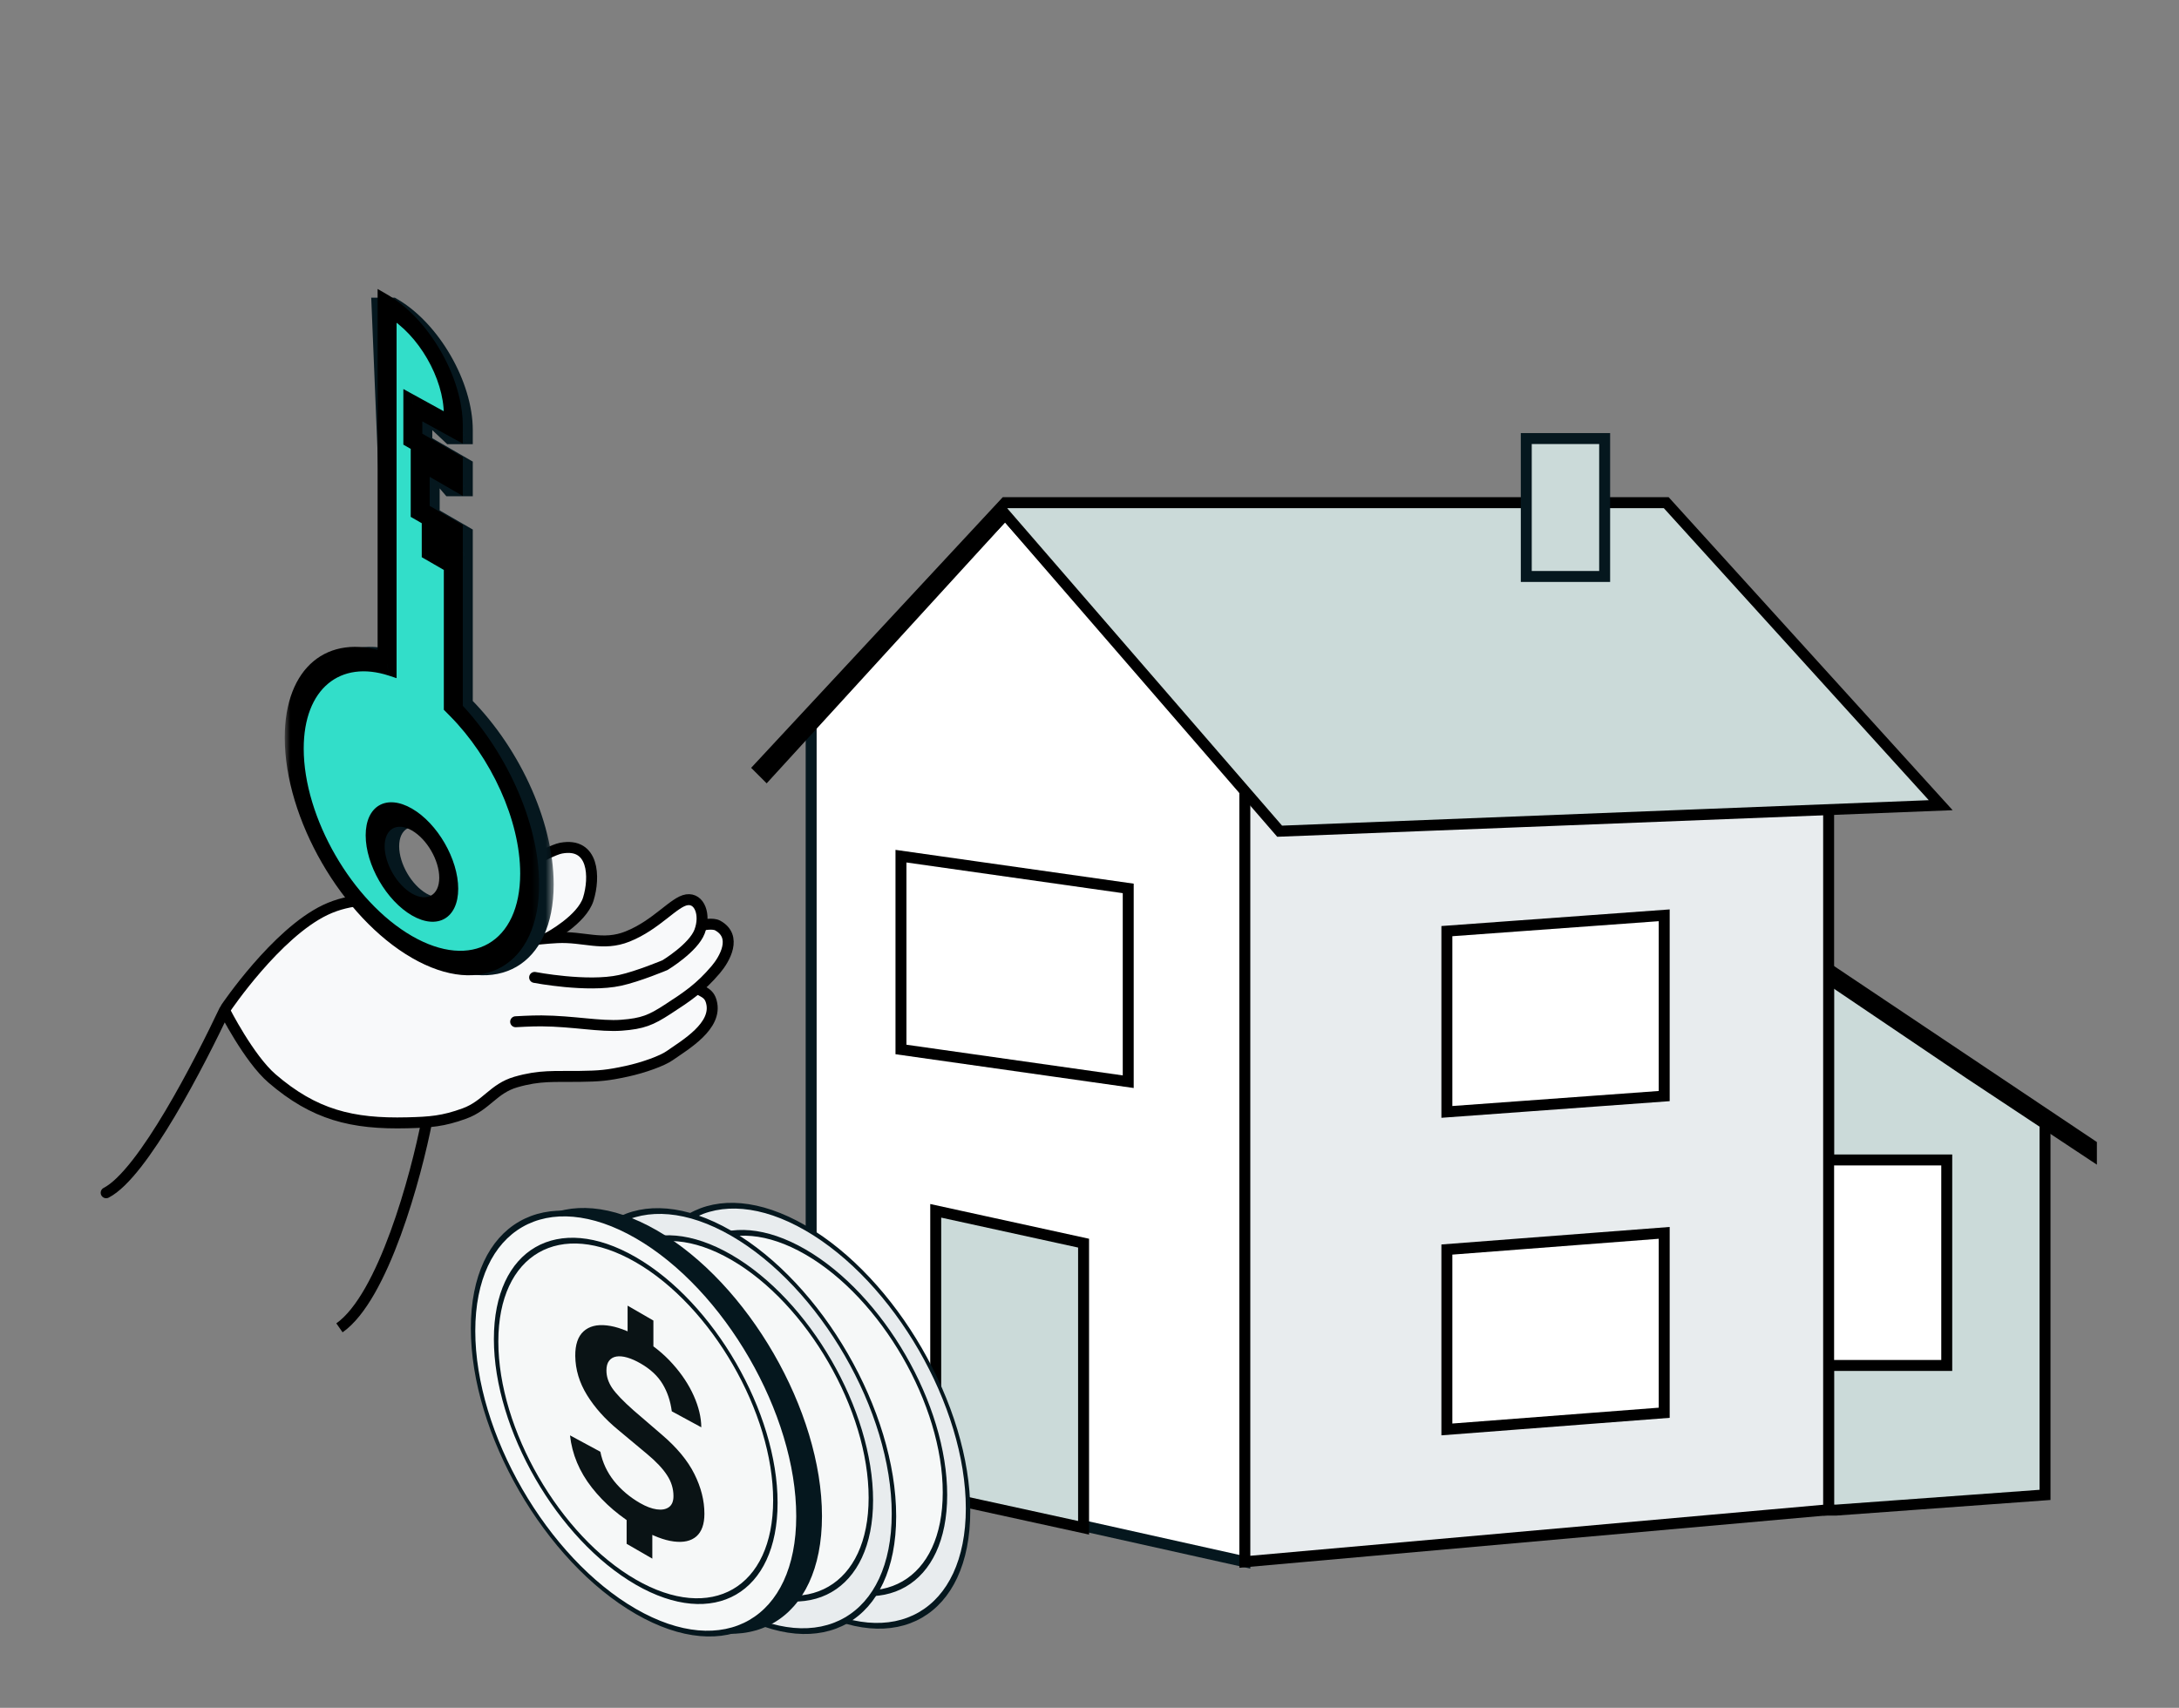
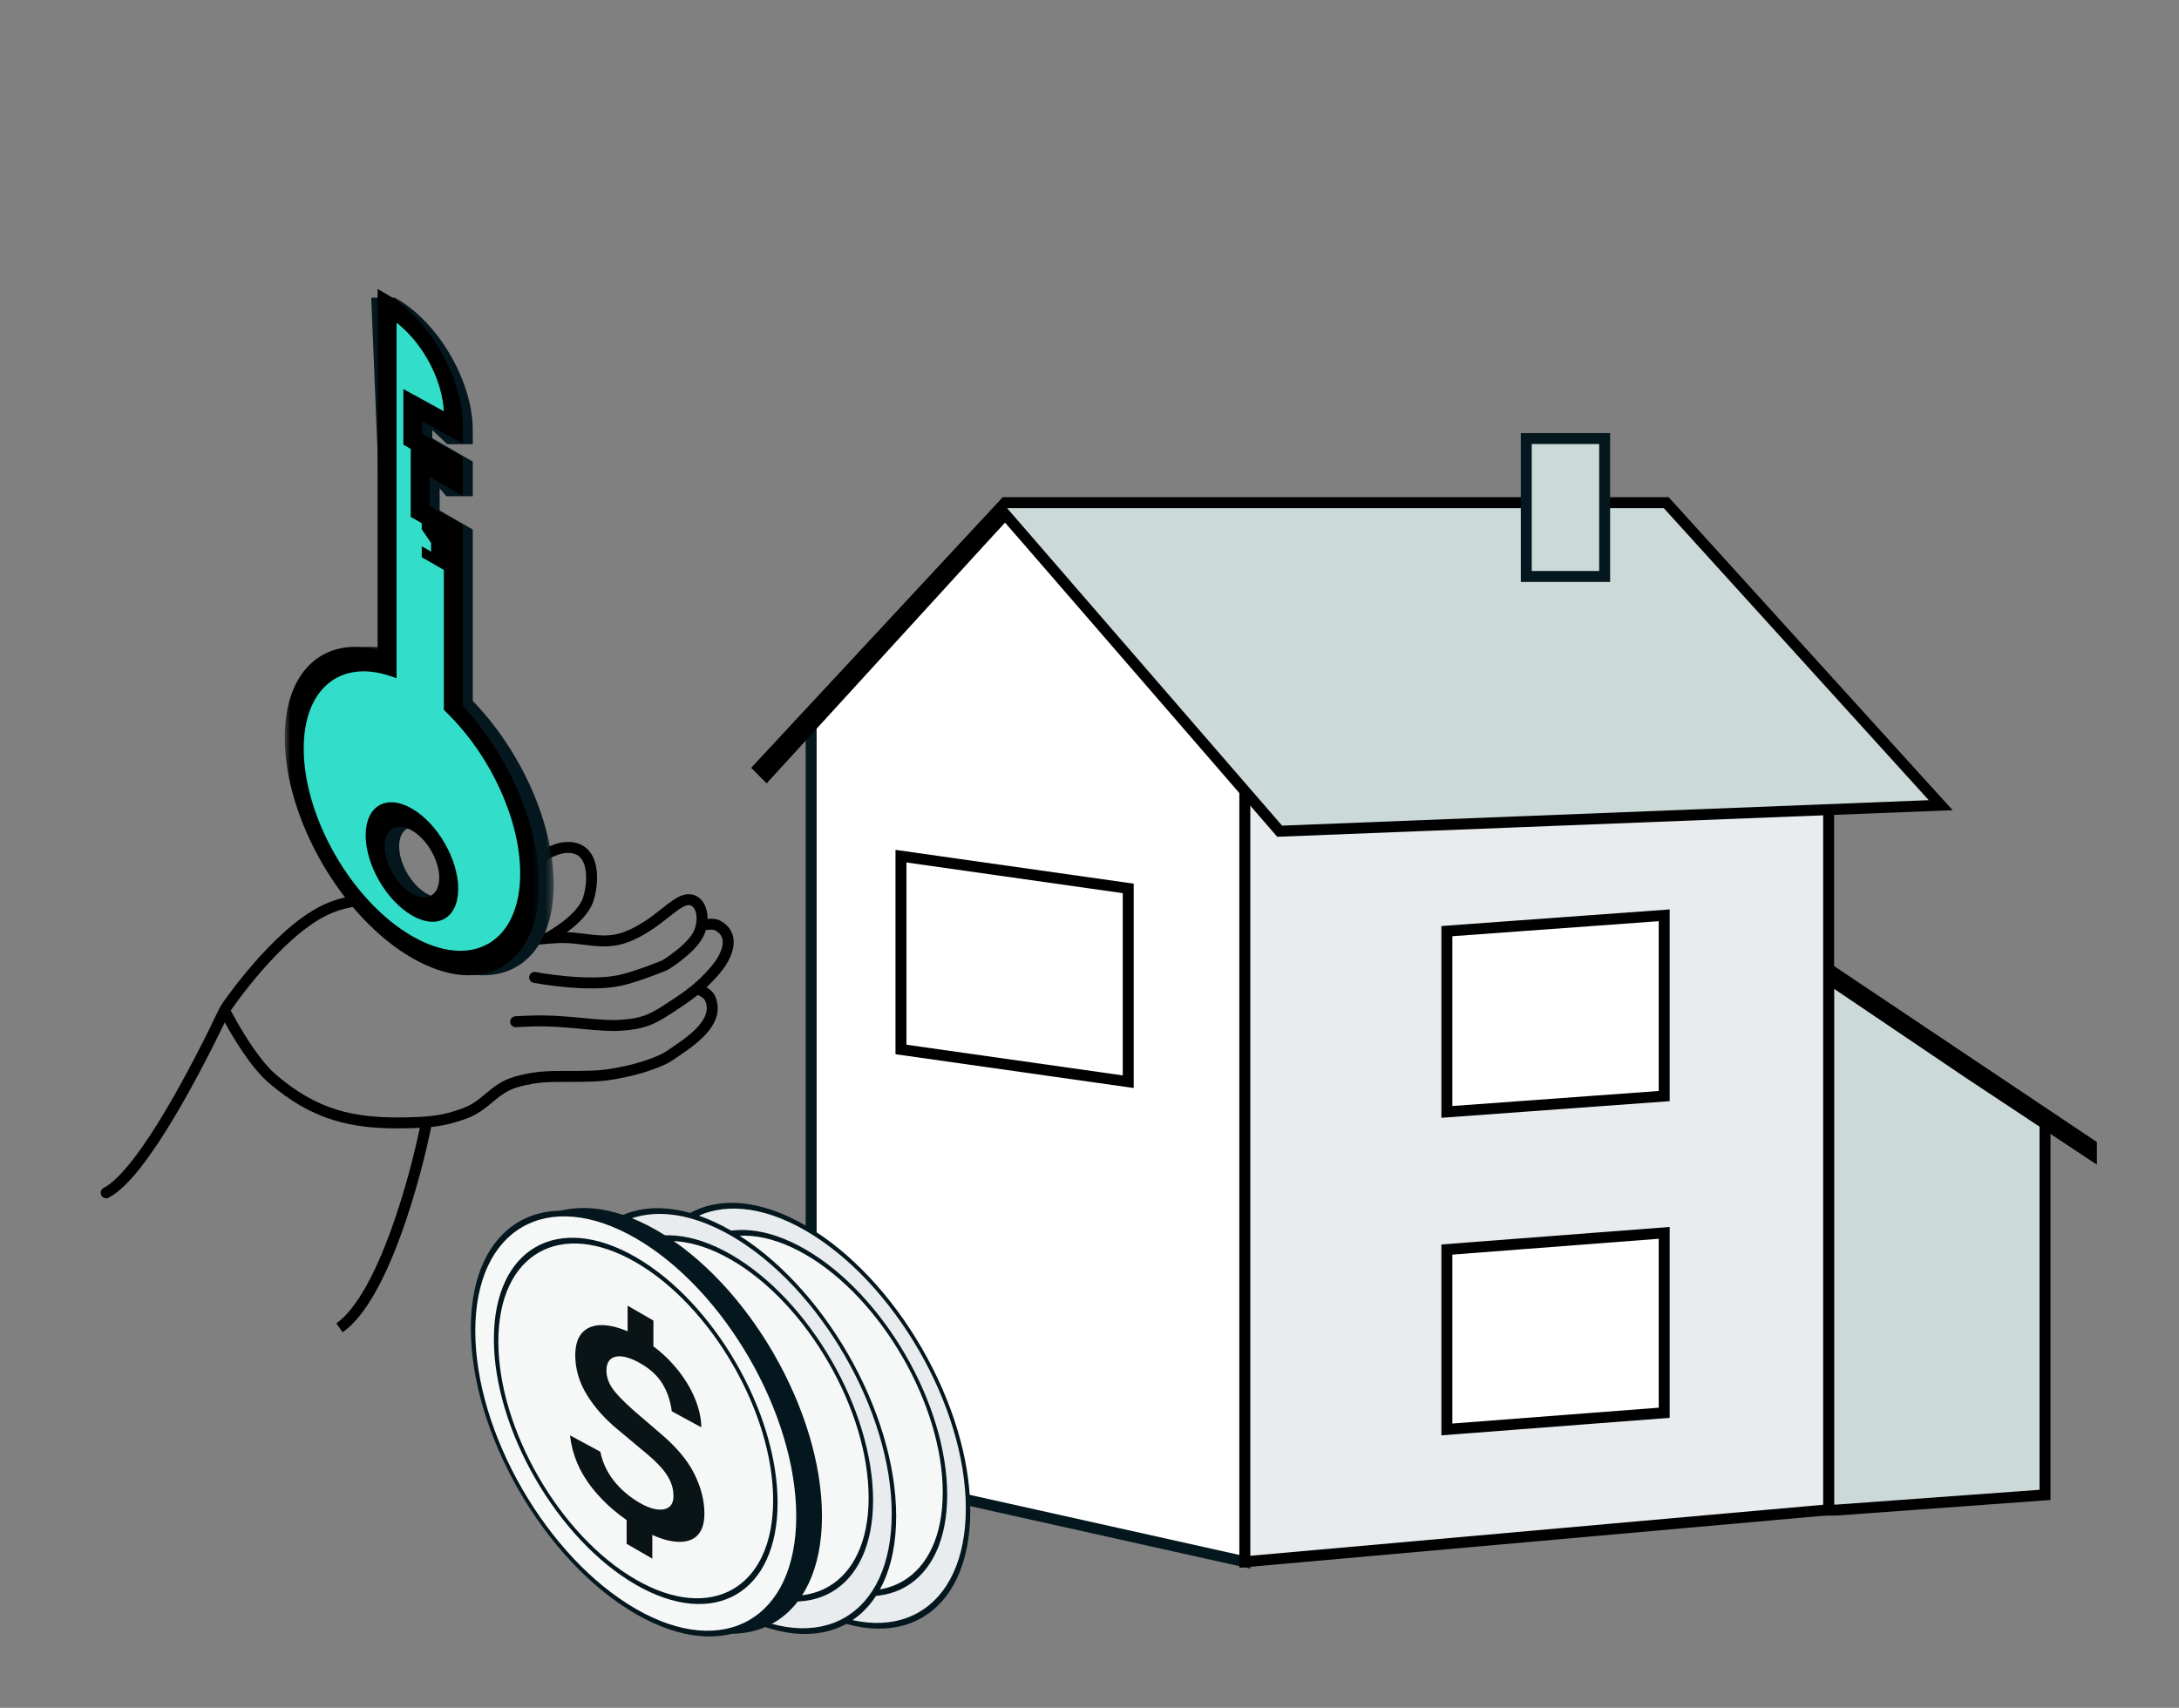
<svg xmlns="http://www.w3.org/2000/svg" fill="none" viewBox="0 0 199 156" height="156" width="199">
  <rect x="0" y="0" width="199" height="156" fill="#808080" stroke="none" />
  <path stroke="black" fill="#CBDAD9" d="M186.764 136.549L167.698 137.938H166.992V89.213L186.764 102.373V136.549Z" />
-   <rect stroke="black" fill="white" transform="matrix(-1 0 0 1 177.289 105.455)" height="18.772" width="11.005" y="0.5" x="-0.5" />
  <path stroke="black" d="M191.001 105.455L179.854 98.068L166.992 89.376V88.507L191.001 104.586V105.455Z" />
  <path stroke="#05171E" fill="white" d="M74.08 65.846V133.83L113.688 142.658V71.689L91.797 46.974L74.08 65.846Z" />
  <path stroke="black" fill="#E8ECEE" d="M167.002 137.909L113.687 142.658V71.69L117.218 75.573L167.002 73.551V137.909Z" />
  <path stroke="black" fill="white" d="M151.986 100.12V83.607L132.138 85.053V101.566L151.986 100.12Z" />
  <path stroke="black" fill="white" d="M103.037 98.808V81.151L82.282 78.206V95.863L103.037 98.808Z" />
  <path stroke="black" fill="white" d="M151.986 129.047V112.615L132.138 114.138V130.57L151.986 129.047Z" />
-   <path stroke="black" fill="#CBDAD9" d="M98.959 139.554V113.555L85.456 110.601V136.6L98.959 139.554Z" />
  <path stroke="black" fill="#CBDAD9" d="M116.865 75.926L177.238 73.55L152.17 45.915H91.796L69.294 70.125L70 70.831L91.796 46.974L116.865 75.926Z" />
  <rect stroke="#05171E" fill="#CBDAD9" height="12.597" width="7.158" y="40.06" x="139.389" />
-   <path fill="#F8F9FA" d="M29.703 83.122C25.218 85.264 20.64 92.055 20.64 92.055L20.64 93.29L21.501 94.29L23.001 96.79L25.501 99.29L28.001 100.79L32.001 102.29L37.001 102.79L40.001 102.29L42.001 101.79L43.501 101.29L44.501 100.29L46.001 99.29L47.501 98.79L50.112 98.29L51.236 98.29L53.001 98.29L56.001 98.29L58.001 97.79L59.501 97.29L61.501 96.29L63.001 95.29L64.501 93.79L65.001 92.79L65.001 91.29L64.001 90.29L66.001 87.79L66.501 86.29L66.501 85.627L66.001 84.79L65.001 84.29L64.001 84.29L64.001 83.79L64.001 83.122L63.501 82.29L62.001 82.29L61.001 83.122L59.001 84.79L58.001 85.29L57.001 85.627L55.501 85.79L53.001 85.627L50.112 85.627C50.112 85.627 53.141 84.011 53.728 82.125C54.341 80.152 54.261 76.908 51.236 77.474C50.03 77.7 46.099 80.107 42.808 81.795C39.517 83.483 34.344 80.904 29.703 83.122Z" />
  <path stroke="black" d="M39.001 102.29C38.001 107.457 35.001 118.49 31.001 121.29" />
  <path stroke-linejoin="round" stroke-linecap="round" stroke="black" d="M20.64 92.055C20.64 92.055 25.218 85.264 29.703 83.122C34.344 80.904 39.517 83.483 42.808 81.795C46.099 80.107 50.03 77.7 51.236 77.474C54.261 76.908 54.341 80.152 53.728 82.125C53.141 84.011 50.112 85.627 50.112 85.627" />
  <path stroke-linejoin="round" stroke-linecap="round" stroke="black" d="M41.297 87.069C41.297 87.069 47.108 85.839 50.891 85.65C53.331 85.528 55.042 86.452 57.31 85.545C59.961 84.484 61.552 82.364 62.724 82.19C63.896 82.016 64.467 83.569 63.891 85.092C63.321 86.598 60.731 88.16 60.731 88.16C60.731 88.16 58.278 89.191 56.623 89.552C53.629 90.206 48.824 89.281 48.824 89.281" />
  <path stroke-linejoin="round" stroke-linecap="round" stroke="black" d="M64.204 84.485C64.204 84.485 65.113 84.307 65.534 84.536C67.385 85.545 66.165 87.628 65.371 88.562C63.944 90.242 62.785 91.022 60.952 92.209C59.449 93.184 58.695 93.502 56.764 93.648C54.832 93.795 52.332 93.272 49.452 93.251C48.53 93.244 47.092 93.33 47.092 93.33" />
  <path stroke-linejoin="round" stroke-linecap="round" stroke="black" d="M63.675 90.318C63.675 90.318 63.914 90.397 64.304 90.631C64.671 90.852 64.853 91.093 64.966 91.506C65.571 93.71 62.562 95.442 61.155 96.43C60.477 96.906 58.78 97.52 57.256 97.851C55.455 98.242 54.752 98.297 52.909 98.322C50.617 98.354 49.32 98.2 47.117 98.836C45.049 99.434 44.435 100.973 42.413 101.713C40.478 102.421 39.266 102.51 37.206 102.561C32.126 102.689 28.693 101.822 24.841 98.508C22.73 96.691 20.501 92.29 20.501 92.29C18.293 96.946 13.067 107.224 9.696 108.952" />
  <mask fill="black" height="72.5" width="23.383" y="22.152" x="27.331" maskUnits="userSpaceOnUse" id="path-18-outside-1_5432_9460">
    <rect height="72.5" width="23.383" y="22.152" x="27.331" fill="white" />
    <path d="M42.311 38.783C42.311 34.927 39.603 30.237 36.263 28.309L34.795 28.309L36.118 60.472C31.554 59.271 28.197 62.153 28.197 67.878C28.197 74.734 33.011 83.071 38.948 86.499C44.886 89.927 49.699 87.148 49.699 80.292C49.699 74.792 46.601 68.339 42.311 64.232L42.311 55.077L42.311 51.973L40.295 50.809L40.295 50.033L40.773 50.421L42.311 50.421L42.311 48.87L39.287 47.124L39.287 44.408L39.287 42.468L40.773 44.214H42.311L42.311 42.663L38.615 40.529L38.615 37.425L40.773 39.458L42.311 39.458L42.311 38.783ZM35.588 76.8C35.588 78.943 37.092 81.548 38.947 82.62C40.803 83.691 42.307 82.822 42.307 80.68C42.307 78.537 40.803 75.932 38.947 74.861C37.092 73.79 35.588 74.658 35.588 76.8Z" clip-rule="evenodd" fill-rule="evenodd" />
  </mask>
  <path fill="#05171E" d="M42.311 38.783C42.311 34.927 39.603 30.237 36.263 28.309L34.795 28.309L36.118 60.472C31.554 59.271 28.197 62.153 28.197 67.878C28.197 74.734 33.011 83.071 38.948 86.499C44.886 89.927 49.699 87.148 49.699 80.292C49.699 74.792 46.601 68.339 42.311 64.232L42.311 55.077L42.311 51.973L40.295 50.809L40.295 50.033L40.773 50.421L42.311 50.421L42.311 48.87L39.287 47.124L39.287 44.408L39.287 42.468L40.773 44.214H42.311L42.311 42.663L38.615 40.529L38.615 37.425L40.773 39.458L42.311 39.458L42.311 38.783ZM35.588 76.8C35.588 78.943 37.092 81.548 38.947 82.62C40.803 83.691 42.307 82.822 42.307 80.68C42.307 78.537 40.803 75.932 38.947 74.861C37.092 73.79 35.588 74.658 35.588 76.8Z" clip-rule="evenodd" fill-rule="evenodd" />
  <path mask="url(#path-18-outside-1_5432_9460)" fill="#05171E" d="M36.263 28.309L36.263 27.309L36.059 27.191L35.876 27.191L36.263 28.309ZM42.311 38.783L41.445 38.283L42.311 38.783ZM34.795 28.309L34.408 27.191L33.903 27.191L33.93 27.858L34.795 28.309ZM36.118 60.472L36.346 61.568L37.017 61.745L36.983 60.923L36.118 60.472ZM42.311 64.232L41.445 63.732L41.445 64.456L42.04 65.026L42.311 64.232ZM42.311 55.077L43.177 55.577L42.311 55.077ZM42.311 51.973L43.177 52.473L43.177 51.473L42.311 50.973L42.311 51.973ZM40.295 50.809L39.429 50.309L39.429 51.309L40.295 51.809L40.295 50.809ZM40.295 50.033L40.467 49.152L39.429 48.311L39.429 49.533L40.295 50.033ZM40.773 50.421L40.601 51.302L40.894 51.539L41.16 51.539L40.773 50.421ZM42.311 50.421L42.698 51.539H43.177L43.177 50.921L42.311 50.421ZM42.311 48.87L43.177 49.37L43.177 48.37L42.311 47.87L42.311 48.87ZM39.287 47.124L38.421 46.624L38.421 47.624L39.287 48.124L39.287 47.124ZM39.287 42.468L39.685 41.81L38.421 40.325L38.421 41.968L39.287 42.468ZM40.773 44.214L40.375 44.873L40.767 45.332H41.16L40.773 44.214ZM42.311 44.214L42.698 45.332H43.177L43.177 44.714L42.311 44.214ZM42.311 42.663L43.177 43.163L43.177 42.163L42.311 41.663L42.311 42.663ZM38.615 40.529L37.749 40.029L37.749 41.029L38.615 41.529L38.615 40.529ZM38.615 37.425L38.876 36.622L37.749 35.561L37.749 36.925L38.615 37.425ZM40.773 39.458L40.512 40.261L40.847 40.576L41.16 40.576L40.773 39.458ZM42.311 39.458L42.698 40.576L43.177 40.576L43.177 39.958L42.311 39.458ZM36.263 29.309C39.125 30.961 41.445 34.979 41.445 38.283L43.177 39.283C43.177 34.874 40.081 29.513 36.263 27.309L36.263 29.309ZM35.182 29.427L36.651 29.427L35.876 27.191L34.408 27.191L35.182 29.427ZM36.983 60.923L35.66 28.76L33.93 27.858L35.253 60.021L36.983 60.923ZM35.891 59.376C30.959 58.078 27.331 61.191 27.331 67.378L29.063 68.378C29.063 63.116 32.148 60.464 36.346 61.568L35.891 59.376ZM27.331 67.378C27.331 74.787 32.532 83.795 38.948 87.499L38.948 85.499C33.489 82.347 29.063 74.682 29.063 68.378L27.331 67.378ZM38.948 87.499C45.364 91.204 50.565 88.201 50.565 80.792L48.833 79.792C48.833 86.096 44.407 88.651 38.948 85.499L38.948 87.499ZM50.565 80.792C50.565 74.848 47.217 67.876 42.581 63.438L42.04 65.026C45.986 68.803 48.833 74.737 48.833 79.792L50.565 80.792ZM41.445 54.577L41.445 63.732L43.177 64.732L43.177 55.577L41.445 54.577ZM41.445 51.473L41.445 54.577L43.177 55.577L43.177 52.473L41.445 51.473ZM40.295 51.809L42.311 52.973L42.311 50.973L40.295 49.809L40.295 51.809ZM39.429 49.533L39.429 50.309L41.161 51.309L41.161 50.533L39.429 49.533ZM40.945 49.54L40.467 49.152L40.123 50.914L40.601 51.302L40.945 49.54ZM41.923 49.303L40.386 49.303L41.16 51.539L42.698 51.539L41.923 49.303ZM41.445 48.37L41.445 49.921L43.177 50.921L43.177 49.37L41.445 48.37ZM39.287 48.124L42.311 49.87L42.311 47.87L39.287 46.124L39.287 48.124ZM38.421 43.908L38.421 46.624L40.153 47.624L40.153 44.908L38.421 43.908ZM38.421 41.968L38.421 43.908L40.153 44.908L40.153 42.968L38.421 41.968ZM41.171 43.556L39.685 41.81L38.889 43.127L40.375 44.873L41.171 43.556ZM41.923 43.096H40.386L41.16 45.332L42.698 45.332L41.923 43.096ZM41.445 42.163L41.445 43.714L43.177 44.714L43.177 43.163L41.445 42.163ZM38.615 41.529L42.311 43.663L42.311 41.663L38.615 39.529L38.615 41.529ZM37.749 36.925L37.749 40.029L39.481 41.029L39.481 37.925L37.749 36.925ZM41.034 38.655L38.876 36.622L38.354 38.228L40.512 40.261L41.034 38.655ZM41.923 38.34L40.386 38.34L41.16 40.576L42.698 40.576L41.923 38.34ZM41.445 38.283L41.445 38.958L43.177 39.958L43.177 39.283L41.445 38.283ZM38.947 81.62C37.57 80.825 36.454 78.891 36.454 77.3L34.722 76.3C34.722 78.995 36.614 82.272 38.947 83.62L38.947 81.62ZM41.441 80.18C41.441 81.77 40.325 82.415 38.947 81.62L38.947 83.62C41.281 84.967 43.173 83.875 43.173 81.18L41.441 80.18ZM38.947 75.861C40.325 76.656 41.441 78.59 41.441 80.18L43.173 81.18C43.173 78.485 41.281 75.208 38.947 73.861L38.947 75.861ZM36.454 77.3C36.454 75.71 37.57 75.066 38.947 75.861L38.947 73.861C36.614 72.513 34.722 73.606 34.722 76.3L36.454 77.3Z" />
  <mask fill="black" height="73.5" width="23.383" y="21.5" x="26.005" maskUnits="userSpaceOnUse" id="path-20-outside-2_5432_9460">
    <rect height="73.5" width="23.383" y="21.5" x="26.005" fill="white" />
    <path d="M41.399 38.37C41.399 34.514 38.691 29.824 35.352 27.896L35.352 60.638C30.504 59.043 26.871 61.922 26.871 67.879C26.871 74.735 31.684 83.072 37.622 86.5C43.559 89.928 48.373 87.149 48.373 80.293C48.373 74.971 45.473 68.758 41.399 64.64L41.399 54.663L41.399 51.56L39.383 50.396L39.383 48.844L41.399 50.008L41.399 48.456L38.375 46.711L38.375 43.995L38.375 42.055L41.399 43.801L41.399 42.249L37.703 40.116L37.703 37.012L41.399 39.045L41.399 38.37ZM34.262 76.801C34.262 78.943 35.766 81.548 37.621 82.62C39.477 83.691 40.981 82.823 40.981 80.68C40.981 78.537 39.477 75.932 37.621 74.861C35.766 73.79 34.262 74.658 34.262 76.801Z" clip-rule="evenodd" fill-rule="evenodd" />
  </mask>
  <path fill="#32DEC9" d="M41.399 38.37C41.399 34.514 38.691 29.824 35.352 27.896L35.352 60.638C30.504 59.043 26.871 61.922 26.871 67.879C26.871 74.735 31.684 83.072 37.622 86.5C43.559 89.928 48.373 87.149 48.373 80.293C48.373 74.971 45.473 68.758 41.399 64.64L41.399 54.663L41.399 51.56L39.383 50.396L39.383 48.844L41.399 50.008L41.399 48.456L38.375 46.711L38.375 43.995L38.375 42.055L41.399 43.801L41.399 42.249L37.703 40.116L37.703 37.012L41.399 39.045L41.399 38.37ZM34.262 76.801C34.262 78.943 35.766 81.548 37.621 82.62C39.477 83.691 40.981 82.823 40.981 80.68C40.981 78.537 39.477 75.932 37.621 74.861C35.766 73.79 34.262 74.658 34.262 76.801Z" clip-rule="evenodd" fill-rule="evenodd" />
-   <path mask="url(#path-20-outside-2_5432_9460)" fill="black" d="M35.352 27.896L35.352 26.896L34.486 26.396L34.486 27.396L35.352 27.896ZM41.399 38.37L40.533 37.87L41.399 38.37ZM35.352 60.638L35.534 61.721L36.218 61.946L36.218 61.138L35.352 60.638ZM41.399 64.64L40.533 64.14L40.533 64.833L41.095 65.401L41.399 64.64ZM41.399 54.663L42.265 55.163L41.399 54.663ZM41.399 51.56L42.265 52.06L42.265 51.06L41.399 50.56L41.399 51.56ZM39.383 50.396L38.517 49.896L38.517 50.896L39.383 51.396L39.383 50.396ZM39.383 48.844L39.383 47.844L38.517 47.344L38.517 48.344L39.383 48.844ZM41.399 50.008L41.399 51.008L42.265 51.508L42.265 50.508L41.399 50.008ZM41.399 48.456L42.265 48.956L42.265 47.956L41.399 47.456L41.399 48.456ZM38.375 46.711L37.509 46.211L37.509 47.211L38.375 47.711L38.375 46.711ZM38.375 42.055L38.375 41.055L37.509 40.555L37.509 41.555L38.375 42.055ZM41.399 43.801L41.399 44.801L42.265 45.301L42.265 44.301L41.399 43.801ZM41.399 42.249L42.265 42.749L42.265 41.749L41.399 41.249L41.399 42.249ZM37.703 40.116L36.837 39.616L36.837 40.616L37.703 41.116L37.703 40.116ZM37.703 37.012L37.683 36.001L36.837 35.536L36.837 36.512L37.703 37.012ZM41.399 39.045L41.419 40.057L42.265 40.522L42.265 39.545L41.399 39.045ZM35.352 28.896C38.213 30.548 40.533 34.566 40.533 37.87L42.265 38.87C42.265 34.461 39.17 29.1 35.352 26.896L35.352 28.896ZM36.218 61.138L36.218 28.396L34.486 27.396L34.486 60.138L36.218 61.138ZM35.169 59.556C29.932 57.832 26.005 60.941 26.005 67.379L27.737 68.379C27.737 62.903 31.077 60.254 35.534 61.721L35.169 59.556ZM26.005 67.379C26.005 74.787 31.206 83.796 37.622 87.5L37.622 85.5C32.163 82.348 27.737 74.683 27.737 68.379L26.005 67.379ZM37.622 87.5C44.038 91.204 49.239 88.201 49.239 80.793L47.507 79.793C47.507 86.097 43.081 88.652 37.622 85.5L37.622 87.5ZM49.239 80.793C49.239 75.041 46.104 68.328 41.703 63.88L41.095 65.401C44.842 69.188 47.507 74.902 47.507 79.793L49.239 80.793ZM40.533 54.163L40.533 64.14L42.265 65.14L42.265 55.163L40.533 54.163ZM40.533 51.06L40.533 54.163L42.265 55.163L42.265 52.06L40.533 51.06ZM39.383 51.396L41.399 52.56L41.399 50.56L39.383 49.396L39.383 51.396ZM38.517 48.344L38.517 49.896L40.249 50.896L40.249 49.344L38.517 48.344ZM41.399 49.008L39.383 47.844L39.383 49.844L41.399 51.008L41.399 49.008ZM40.533 47.956L40.533 49.508L42.265 50.508L42.265 48.956L40.533 47.956ZM38.375 47.711L41.399 49.456L41.399 47.456L38.375 45.711L38.375 47.711ZM37.509 43.495L37.509 46.211L39.241 47.211L39.241 44.495L37.509 43.495ZM37.509 41.555L37.509 43.495L39.241 44.495L39.241 42.555L37.509 41.555ZM41.399 42.801L38.375 41.055L38.375 43.055L41.399 44.801L41.399 42.801ZM40.533 41.749L40.533 43.301L42.265 44.301L42.265 42.749L40.533 41.749ZM37.703 41.116L41.399 43.249L41.399 41.249L37.703 39.116L37.703 41.116ZM36.837 36.512L36.837 39.616L38.569 40.616L38.569 37.512L36.837 36.512ZM41.379 38.034L37.683 36.001L37.724 38.024L41.419 40.057L41.379 38.034ZM40.533 37.87L40.533 38.545L42.265 39.545L42.265 38.87L40.533 37.87ZM37.621 81.62C36.244 80.825 35.128 78.891 35.128 77.301L33.396 76.301C33.396 78.995 35.288 82.272 37.621 83.62L37.621 81.62ZM40.115 80.18C40.115 81.77 38.998 82.415 37.621 81.62L37.621 83.62C39.955 84.967 41.847 83.875 41.847 81.18L40.115 80.18ZM37.621 75.861C38.998 76.656 40.115 78.59 40.115 80.18L41.847 81.18C41.847 78.485 39.955 75.208 37.621 73.861L37.621 75.861ZM35.128 77.301C35.128 75.71 36.244 75.066 37.621 75.861L37.621 73.861C35.288 72.513 33.396 73.606 33.396 76.301L35.128 77.301Z" />
+   <path mask="url(#path-20-outside-2_5432_9460)" fill="black" d="M35.352 27.896L35.352 26.896L34.486 26.396L34.486 27.396L35.352 27.896ZM41.399 38.37L40.533 37.87L41.399 38.37ZM35.352 60.638L35.534 61.721L36.218 61.946L36.218 61.138L35.352 60.638ZM41.399 64.64L40.533 64.14L40.533 64.833L41.095 65.401L41.399 64.64ZM41.399 54.663L42.265 55.163L41.399 54.663ZM41.399 51.56L42.265 52.06L42.265 51.06L41.399 50.56L41.399 51.56ZM39.383 50.396L38.517 49.896L38.517 50.896L39.383 51.396L39.383 50.396ZM39.383 48.844L39.383 47.844L38.517 47.344L38.517 48.344L39.383 48.844ZM41.399 50.008L41.399 51.008L42.265 51.508L42.265 50.508L41.399 50.008ZM41.399 48.456L42.265 48.956L42.265 47.956L41.399 47.456L41.399 48.456ZM38.375 46.711L37.509 46.211L37.509 47.211L38.375 47.711L38.375 46.711ZM38.375 42.055L38.375 41.055L37.509 40.555L37.509 41.555L38.375 42.055ZM41.399 43.801L41.399 44.801L42.265 45.301L42.265 44.301L41.399 43.801ZM41.399 42.249L42.265 42.749L42.265 41.749L41.399 41.249L41.399 42.249ZM37.703 40.116L36.837 39.616L36.837 40.616L37.703 41.116L37.703 40.116ZM37.703 37.012L37.683 36.001L36.837 35.536L36.837 36.512L37.703 37.012ZM41.399 39.045L41.419 40.057L42.265 40.522L42.265 39.545L41.399 39.045ZM35.352 28.896C38.213 30.548 40.533 34.566 40.533 37.87L42.265 38.87C42.265 34.461 39.17 29.1 35.352 26.896L35.352 28.896ZM36.218 61.138L36.218 28.396L34.486 27.396L34.486 60.138L36.218 61.138ZM35.169 59.556C29.932 57.832 26.005 60.941 26.005 67.379L27.737 68.379C27.737 62.903 31.077 60.254 35.534 61.721L35.169 59.556ZM26.005 67.379C26.005 74.787 31.206 83.796 37.622 87.5L37.622 85.5C32.163 82.348 27.737 74.683 27.737 68.379L26.005 67.379ZM37.622 87.5C44.038 91.204 49.239 88.201 49.239 80.793L47.507 79.793C47.507 86.097 43.081 88.652 37.622 85.5L37.622 87.5ZM49.239 80.793C49.239 75.041 46.104 68.328 41.703 63.88L41.095 65.401C44.842 69.188 47.507 74.902 47.507 79.793L49.239 80.793ZM40.533 54.163L40.533 64.14L42.265 65.14L42.265 55.163L40.533 54.163ZM40.533 51.06L40.533 54.163L42.265 55.163L42.265 52.06L40.533 51.06ZM39.383 51.396L41.399 52.56L41.399 50.56L39.383 49.396L39.383 51.396ZM38.517 48.344L40.249 50.896L40.249 49.344L38.517 48.344ZM41.399 49.008L39.383 47.844L39.383 49.844L41.399 51.008L41.399 49.008ZM40.533 47.956L40.533 49.508L42.265 50.508L42.265 48.956L40.533 47.956ZM38.375 47.711L41.399 49.456L41.399 47.456L38.375 45.711L38.375 47.711ZM37.509 43.495L37.509 46.211L39.241 47.211L39.241 44.495L37.509 43.495ZM37.509 41.555L37.509 43.495L39.241 44.495L39.241 42.555L37.509 41.555ZM41.399 42.801L38.375 41.055L38.375 43.055L41.399 44.801L41.399 42.801ZM40.533 41.749L40.533 43.301L42.265 44.301L42.265 42.749L40.533 41.749ZM37.703 41.116L41.399 43.249L41.399 41.249L37.703 39.116L37.703 41.116ZM36.837 36.512L36.837 39.616L38.569 40.616L38.569 37.512L36.837 36.512ZM41.379 38.034L37.683 36.001L37.724 38.024L41.419 40.057L41.379 38.034ZM40.533 37.87L40.533 38.545L42.265 39.545L42.265 38.87L40.533 37.87ZM37.621 81.62C36.244 80.825 35.128 78.891 35.128 77.301L33.396 76.301C33.396 78.995 35.288 82.272 37.621 83.62L37.621 81.62ZM40.115 80.18C40.115 81.77 38.998 82.415 37.621 81.62L37.621 83.62C39.955 84.967 41.847 83.875 41.847 81.18L40.115 80.18ZM37.621 75.861C38.998 76.656 40.115 78.59 40.115 80.18L41.847 81.18C41.847 78.485 39.955 75.208 37.621 73.861L37.621 75.861ZM35.128 77.301C35.128 75.71 36.244 75.066 37.621 75.861L37.621 73.861C35.288 72.513 33.396 73.606 33.396 76.301L35.128 77.301Z" />
  <circle stroke-width="0.469" stroke="#05171E" fill="#E8ECEE" transform="matrix(0.866 0.5 -2.20305e-08 1 58.488 103.233)" r="17.158" cy="17.392" cx="17.392" />
  <circle stroke-width="0.469" stroke="#05171E" fill="#F6F8F8" transform="matrix(0.866 0.5 -2.20305e-08 1 60.594 106.639)" r="14.725" cy="14.959" cx="14.959" />
  <circle stroke-width="0.469" stroke="#05171E" fill="#E8ECEE" transform="matrix(0.866 0.5 -2.20305e-08 1 51.721 103.72)" r="17.158" cy="17.392" cx="17.392" />
  <circle stroke-width="0.469" stroke="#05171E" fill="#F6F8F8" transform="matrix(0.866 0.5 -2.20305e-08 1 53.826 107.126)" r="14.725" cy="14.959" cx="14.959" />
  <circle fill="#05171E" transform="matrix(0.866 0.5 -2.20305e-08 1 44.945 103.702)" r="17.392" cy="17.392" cx="17.392" />
  <circle stroke-width="0.469" stroke="#05171E" fill="#F6F8F8" transform="matrix(0.866 0.5 -2.20305e-08 1 43 103.946)" r="17.158" cy="17.392" cx="17.392" />
  <circle stroke-width="0.469" stroke="#05171E" transform="matrix(0.866 0.5 -2.20305e-08 1 45.105 107.352)" r="14.725" cy="14.959" cx="14.959" />
  <path fill="#0A1315" d="M58.45 139.622C56.661 138.589 55.195 137.343 54.053 135.885C52.911 134.426 52.246 132.836 52.057 131.113L54.828 132.608C55.024 133.583 55.439 134.472 56.072 135.276C56.712 136.076 57.501 136.747 58.439 137.289C58.999 137.612 59.512 137.807 59.978 137.872C60.443 137.937 60.814 137.869 61.091 137.668C61.367 137.468 61.505 137.132 61.505 136.662C61.505 135.981 61.309 135.343 60.916 134.748C60.531 134.15 59.923 133.505 59.094 132.815L56.443 130.603C55.264 129.633 54.322 128.58 53.617 127.444C52.911 126.3 52.551 125.106 52.537 123.86C52.529 122.83 52.78 122.082 53.289 121.616C53.806 121.146 54.515 120.964 55.417 121.07C56.319 121.168 57.341 121.546 58.483 122.206C59.625 122.865 60.611 123.661 61.44 124.594C62.269 125.519 62.909 126.488 63.36 127.5C63.811 128.513 64.04 129.471 64.047 130.376L61.352 128.914C61.229 127.974 60.949 127.142 60.512 126.42C60.076 125.691 59.407 125.065 58.505 124.545C58.068 124.293 57.661 124.112 57.283 124.004C56.905 123.895 56.574 123.864 56.29 123.912C56.006 123.96 55.784 124.09 55.624 124.303C55.464 124.508 55.384 124.803 55.384 125.187C55.384 125.735 55.559 126.27 55.908 126.793C56.264 127.312 56.912 127.987 57.85 128.819L60.425 131.034C61.814 132.22 62.811 133.422 63.415 134.64C64.026 135.862 64.331 137.072 64.331 138.271C64.331 139.218 64.088 139.908 63.6 140.339C63.113 140.763 62.425 140.918 61.538 140.805C60.658 140.696 59.629 140.302 58.45 139.622ZM57.316 119.264L59.672 120.625L59.672 123.668L57.316 122.307L57.316 119.264ZM57.228 137.976L59.574 139.331L59.574 142.373L57.228 141.019L57.228 137.976Z" />
</svg>